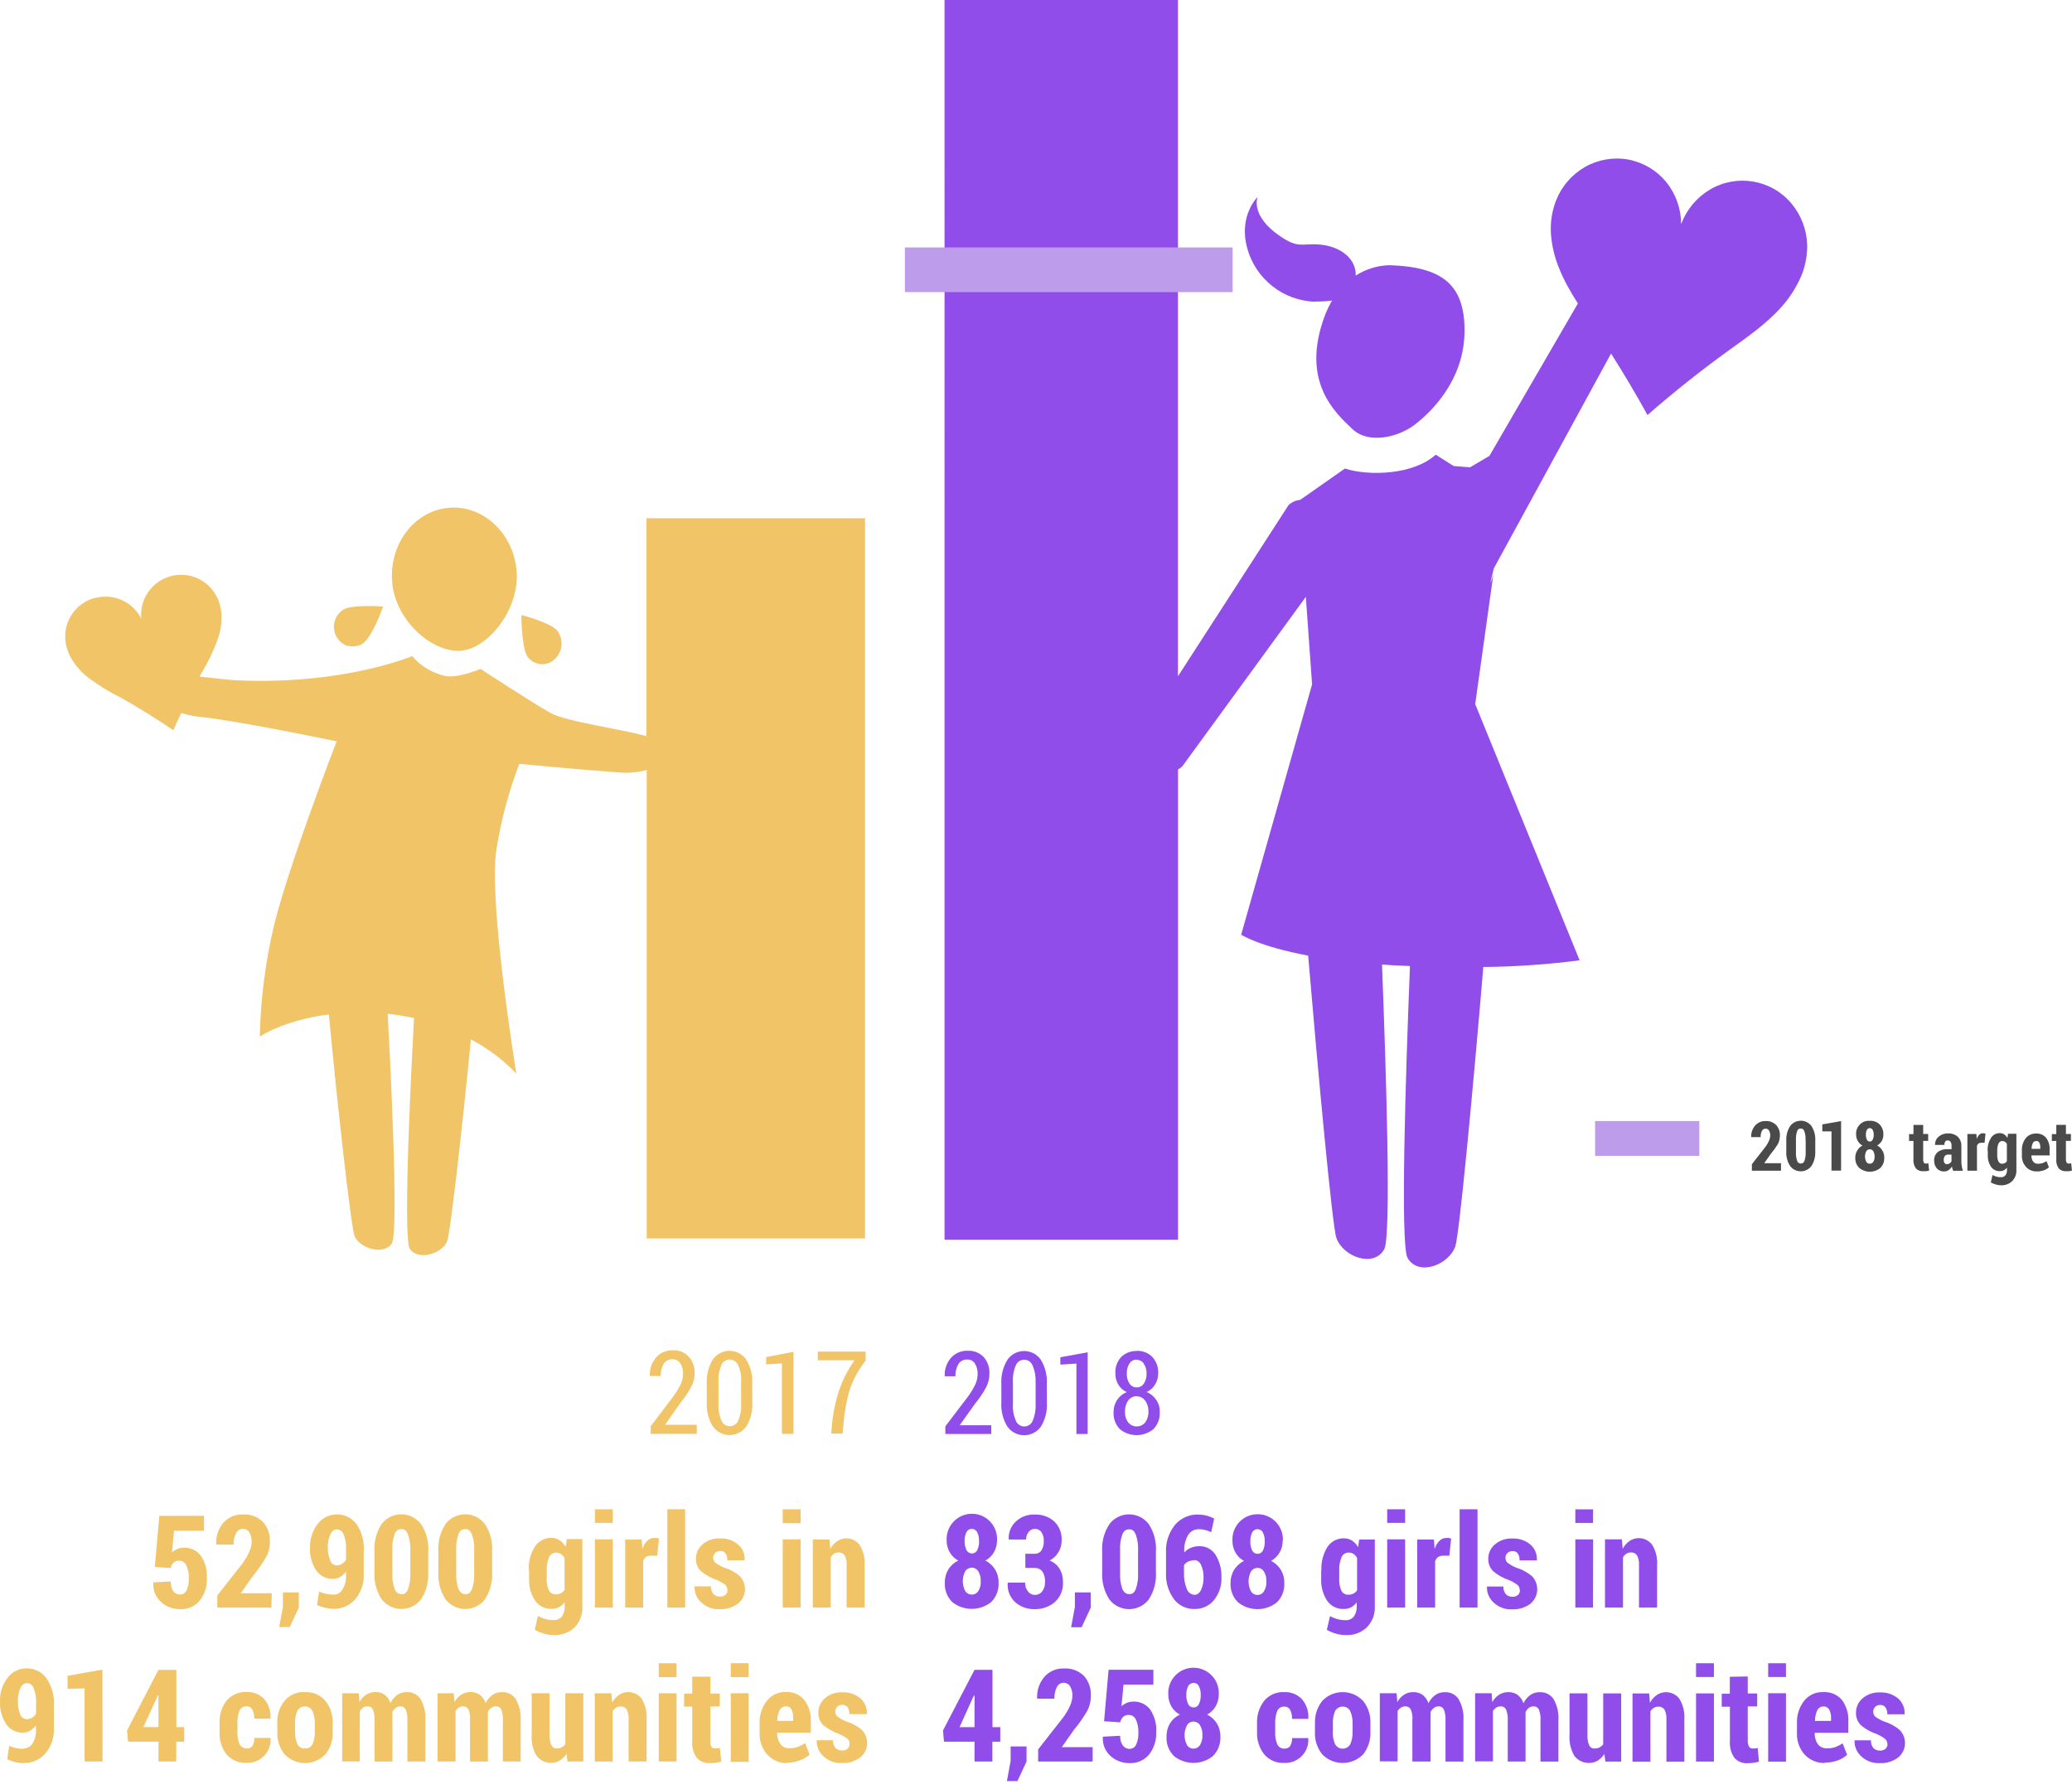
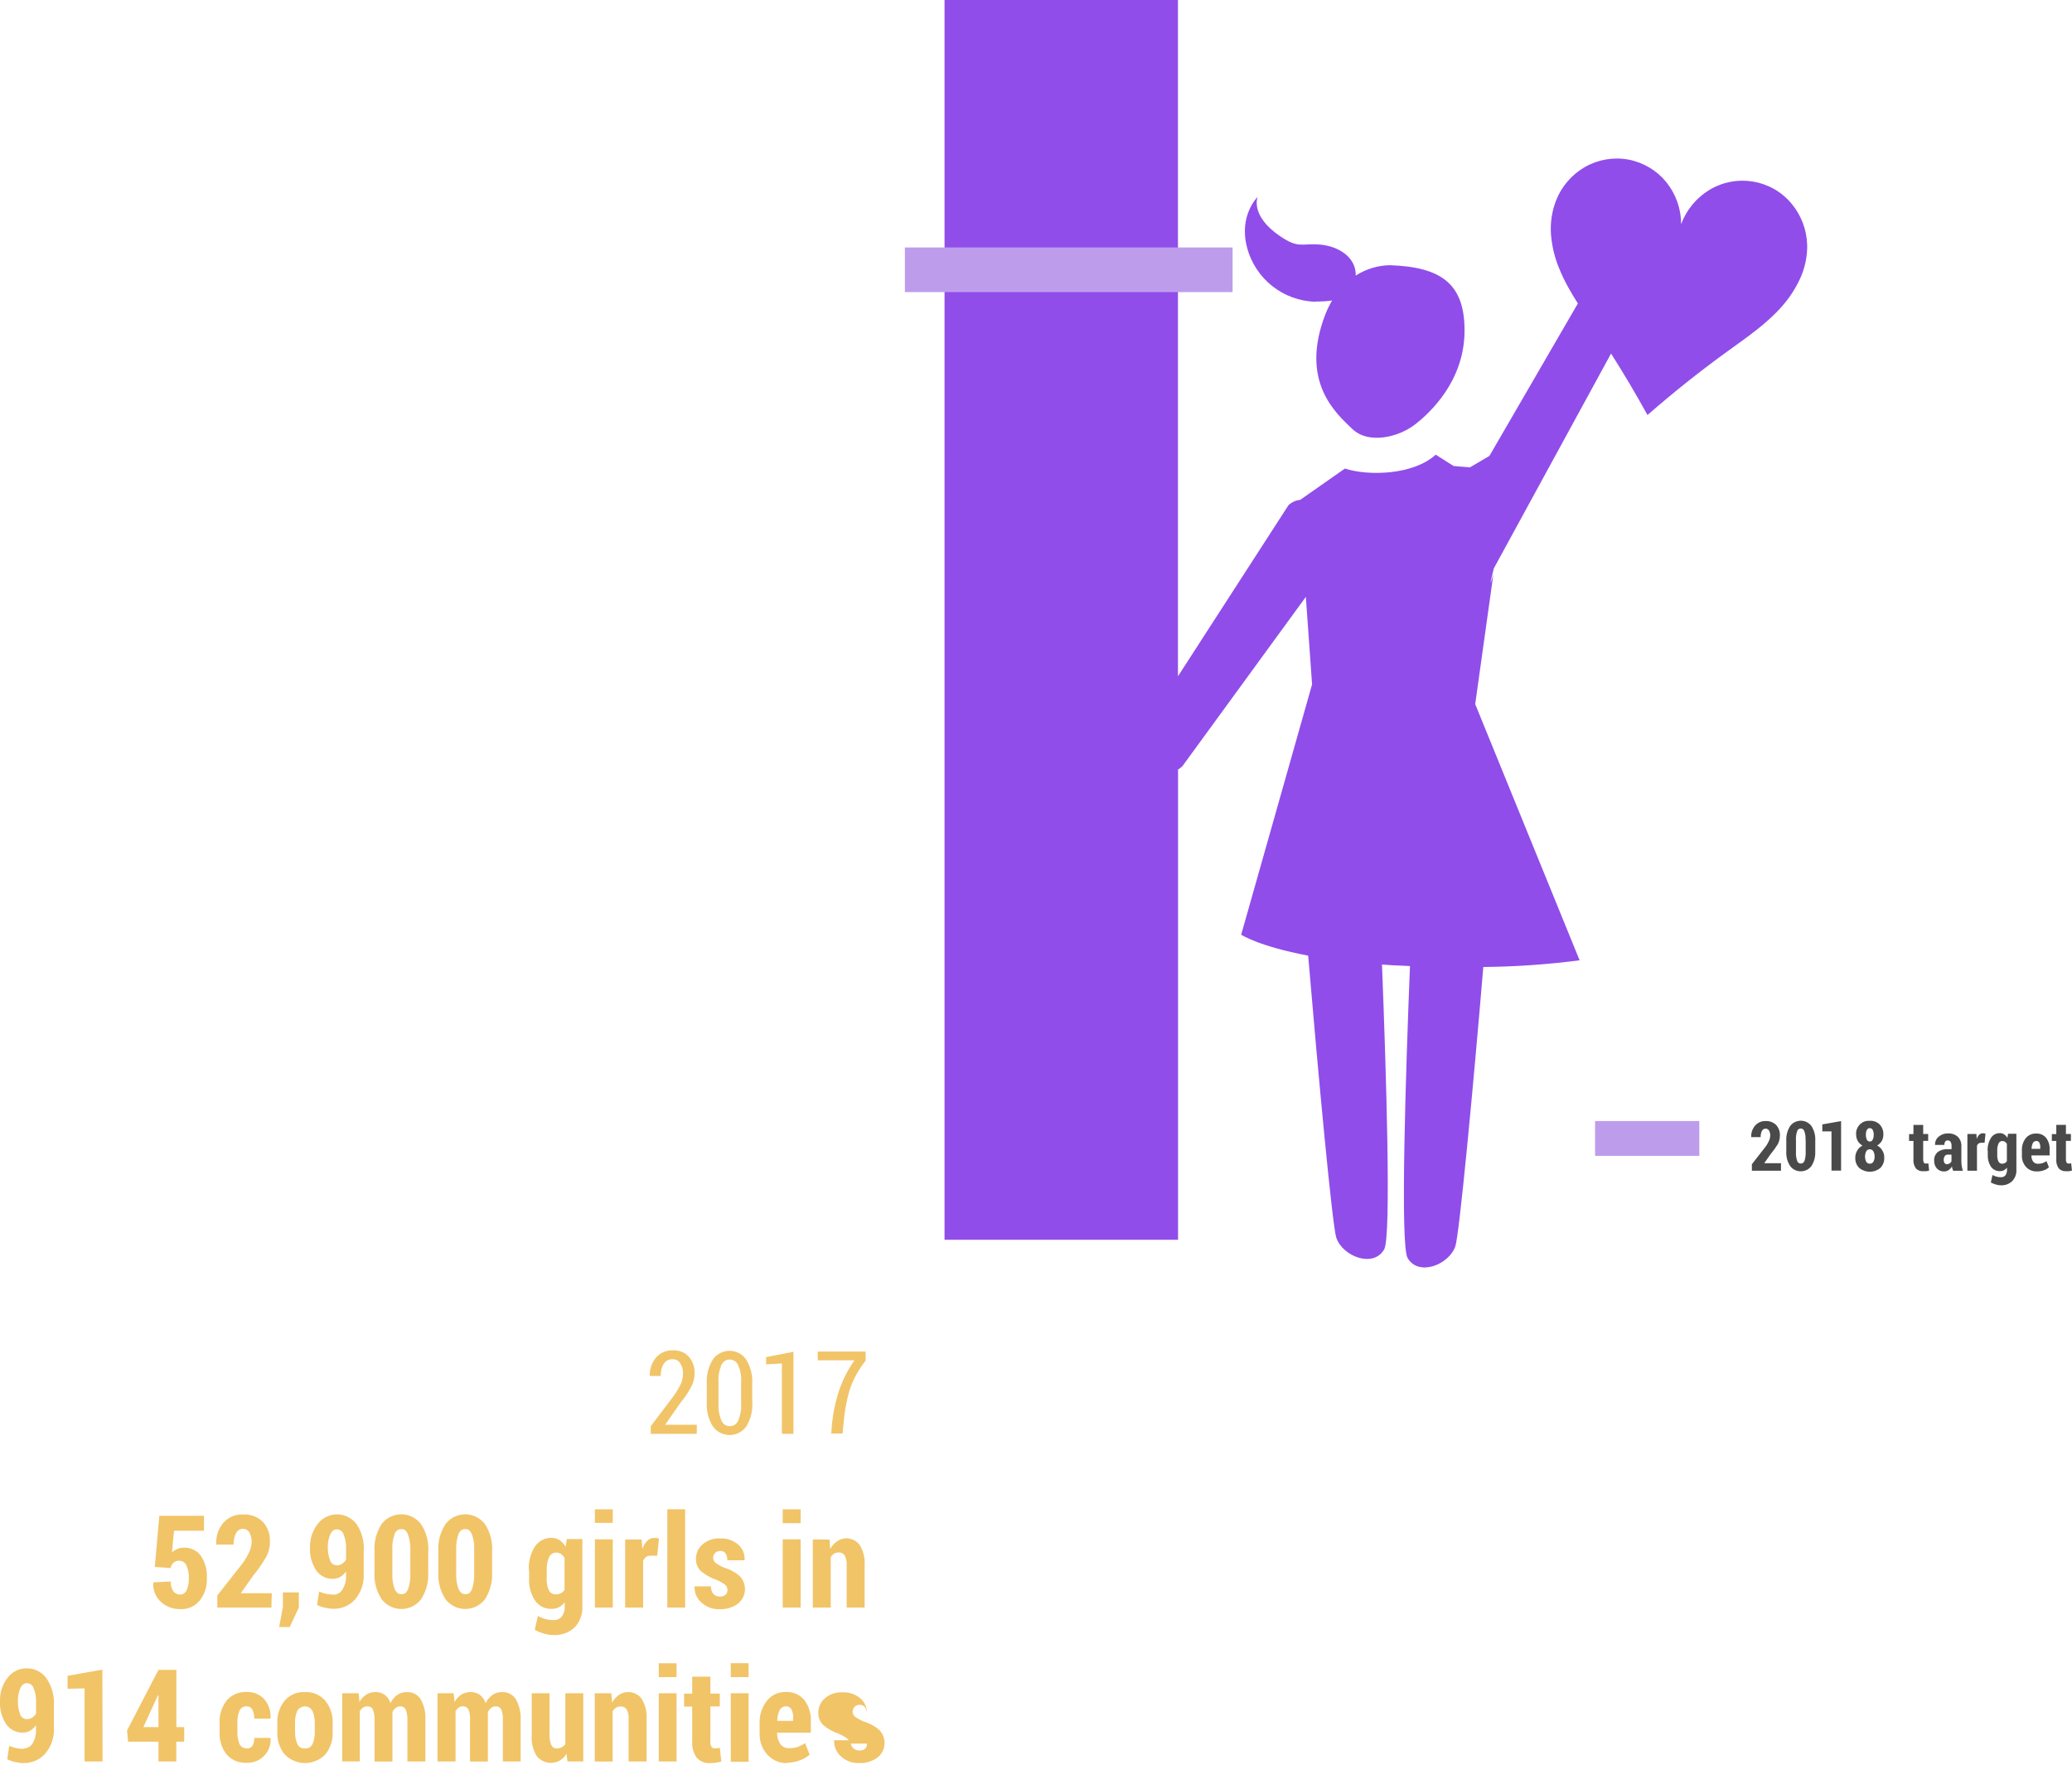
<svg xmlns="http://www.w3.org/2000/svg" width="512" height="441" viewBox="0 0 512 441">
-   <path fill="#904DEA" d="M246.37 380.66c.02 1.06-.25 2.1-.78 3.02-.5.86-1.24 1.57-2.1 2.04 2.04 1 3.32 3.12 3.26 5.4.12 1.8-.55 3.58-1.83 4.85-2.8 2.24-6.8 2.24-9.6 0-1.3-1.27-1.96-3.04-1.84-4.84-.03-1.14.27-2.26.86-3.24.6-.94 1.45-1.7 2.45-2.18-.87-.47-1.6-1.17-2.1-2.04-.52-.9-.8-1.94-.77-3-.15-3.44 2.52-6.36 5.96-6.52 3.44-.16 6.35 2.5 6.5 5.96 0 .18 0 .37 0 .55l-.03-.02zm-4.04 10.13c.06-.86-.15-1.7-.6-2.44-.55-.9-1.7-1.16-2.6-.6-.25.13-.46.35-.62.6-.8 1.53-.8 3.36 0 4.9.6.9 1.8 1.14 2.68.56.23-.15.42-.34.56-.56.44-.74.65-1.6.6-2.46zm-.42-9.9c.05-.78-.1-1.53-.44-2.2-.4-.74-1.3-1.03-2.04-.64-.26.15-.47.36-.6.62-.35.7-.5 1.44-.47 2.2-.03.78.13 1.57.47 2.26.25.5.76.82 1.32.82.57.02 1.1-.3 1.33-.82.34-.7.5-1.47.45-2.26zm11.46 3.14h2.22c.7.05 1.36-.27 1.76-.84.42-.7.62-1.52.57-2.34.05-.76-.15-1.5-.56-2.14-.37-.55-1-.86-1.65-.84-.6 0-1.15.27-1.5.74-.45.54-.68 1.22-.65 1.9h-4.3v-.07c-.1-1.66.56-3.28 1.78-4.4 1.24-1.15 2.87-1.76 4.55-1.7 1.8-.1 3.55.5 4.9 1.68 1.3 1.25 1.96 3 1.85 4.77 0 1-.27 2-.8 2.86-.52.87-1.27 1.58-2.17 2.05 1.02.4 1.88 1.1 2.45 2.04.6 1 .88 2.14.85 3.3.1 1.84-.62 3.64-1.98 4.9-1.4 1.2-3.23 1.85-5.1 1.78-1.7.04-3.37-.56-4.68-1.68-1.35-1.2-2.05-2.98-1.9-4.78v-.1h4.3c-.03.78.2 1.55.7 2.17.4.56 1.02.87 1.7.87.7.02 1.4-.3 1.82-.87.5-.67.72-1.48.7-2.3.06-.94-.17-1.87-.68-2.66-.48-.57-1.2-.88-1.95-.83h-2.23v-3.5zm16.16 13.3l-2.25 4.85h-2.6l.93-5v-3.6h3.93v3.73zm16.1-8.87c.17 2.44-.46 4.86-1.8 6.9-2.07 2.66-5.92 3.14-8.6 1.06-.4-.3-.75-.67-1.07-1.06-1.33-2.04-1.96-4.46-1.8-6.9v-4.9c-.17-2.42.46-4.84 1.8-6.88 2.07-2.7 5.93-3.17 8.6-1.1.4.3.76.68 1.07 1.08 1.34 2.03 1.97 4.45 1.8 6.88v4.9zm-4.4-5.26c.06-1.34-.13-2.7-.6-4-.34-.78-.82-1.2-1.44-1.2h-.24c-.7 0-1.23.33-1.6 1.2-.46 1.3-.65 2.65-.57 4v5.54c-.08 1.38.12 2.75.57 4.05.4.8.93 1.2 1.62 1.2h.1c.7.08 1.22-.34 1.58-1.2.46-1.3.65-2.68.57-4.06v-5.62.1h.02zm14.92-8.84c.68 0 1.36.08 2.02.25.65.18 1.27.4 1.86.73l-.74 3.35c-.5-.22-1-.4-1.52-.55-.52-.13-1.07-.2-1.6-.18-1.07 0-2.06.55-2.6 1.47-.73 1.28-1.05 2.72-.93 4.17l.06.06c.43-.48.97-.86 1.56-1.1.68-.28 1.4-.42 2.13-.4 1.6-.05 3.13.78 4 2.16 1 1.66 1.5 3.6 1.43 5.54.1 2.04-.57 4.03-1.84 5.62-1.17 1.43-2.95 2.25-4.8 2.2-2 .06-3.9-.85-5.1-2.44-1.4-1.94-2.1-4.3-1.95-6.68v-4.73c-.15-2.53.65-5 2.25-6.98 1.43-1.65 3.54-2.6 5.75-2.52v.02zm-.96 11.28c-.54 0-1.08.1-1.58.32-.42.2-.78.5-1.04.9v1.78c-.07 1.4.17 2.8.7 4.1.3.83 1.06 1.4 1.93 1.44.66 0 1.22-.44 1.6-1.24.43-.96.63-2 .6-3.04.05-1.06-.17-2.1-.6-3.06-.25-.7-.88-1.2-1.6-1.25v.04h-.02zm21.75-4.9c.04 1.05-.23 2.1-.76 3-.5.87-1.23 1.58-2.1 2.05 2.05 1 3.33 3.1 3.27 5.4.12 1.8-.54 3.56-1.82 4.84-2.8 2.25-6.8 2.25-9.6 0-1.3-1.27-1.96-3.03-1.86-4.83 0-1.13.3-2.25.9-3.23.6-.93 1.43-1.7 2.45-2.17-.88-.46-1.6-1.15-2.1-2.02-.54-.9-.8-1.96-.78-3.02-.15-3.44 2.5-6.36 5.97-6.5 3.42-.16 6.34 2.5 6.5 5.95 0 .18 0 .37 0 .55h-.07zm-4.02 10.13c.06-.86-.15-1.72-.6-2.46-.54-.9-1.7-1.15-2.6-.6-.24.15-.45.36-.6.6-.8 1.55-.8 3.38 0 4.9.34.58.96.9 1.6.9.67 0 1.28-.32 1.6-.9.47-.74.67-1.62.6-2.5v.06zm-.4-9.93c.03-.76-.13-1.5-.46-2.2-.4-.73-1.3-1-2.03-.62-.26.15-.47.36-.6.62-.35.7-.5 1.45-.47 2.2-.04.8.12 1.57.46 2.27.23.5.75.84 1.3.83.58.02 1.1-.3 1.34-.8.36-.74.52-1.54.46-2.35v.05zm14 7.25c-.1-2.04.4-4.04 1.45-5.78.9-1.4 2.47-2.25 4.15-2.2.7 0 1.4.2 1.98.57.62.42 1.13 1 1.5 1.62l.27-1.9h3.85v16.54c.1 1.92-.63 3.8-1.97 5.18-1.42 1.33-3.33 2.03-5.28 1.9-.78 0-1.56-.12-2.3-.34-.8-.22-1.58-.53-2.3-.94l.78-3.4c.57.32 1.18.57 1.8.74.66.18 1.33.26 2 .26.8.07 1.58-.27 2.1-.9.5-.73.76-1.64.7-2.55v-.95c-.37.5-.86.94-1.4 1.23-.57.28-1.18.43-1.8.4-1.64.08-3.2-.7-4.12-2.05-1.03-1.6-1.55-3.5-1.46-5.4v-2.07l.05.06v-.03zm4.4 2.06c-.04 1 .14 1.98.54 2.9.33.66 1.04 1.06 1.78 1 .43 0 .85-.1 1.23-.3.37-.17.66-.45.87-.8v-8c-.2-.4-.5-.72-.85-.97-.36-.24-.8-.36-1.22-.35-.8-.02-1.53.47-1.8 1.23-.4 1-.6 2.1-.54 3.2v2.06h.02v.02zm16.28 7.07h-4.42v-16.86h4.43v16.86h-.02zm0-20.92h-4.42v-3.36h4.43v3.43-.06h-.02zm11.04 8.1h-1.68c-.44 0-.87.12-1.23.36-.32.26-.56.6-.7.97v11.5h-4.43V380.5h4.13l.16 2.22h.08c.2-.72.6-1.36 1.13-1.9.45-.44 1.05-.7 1.68-.7.22 0 .43 0 .64 0 .2.04.37.1.56.15l-.44 4.16.06.08h.04zm6.86 12.83h-4.42v-24.3h4.42v24.3zm10.43-4.4c0-.47-.2-.92-.57-1.22-.66-.5-1.38-.9-2.14-1.2-1.4-.47-2.7-1.2-3.83-2.16-.84-.8-1.28-1.94-1.23-3.12 0-1.35.6-2.64 1.63-3.5 1.2-1.02 2.74-1.55 4.3-1.47 1.64-.08 3.23.45 4.48 1.5 1.1.96 1.68 2.36 1.6 3.8v.1h-4.27c.03-.6-.12-1.18-.43-1.68-.3-.43-.82-.65-1.35-.6-.46 0-.9.14-1.23.46-.65.66-.65 1.72 0 2.38.67.5 1.4.93 2.17 1.25 1.45.42 2.78 1.15 3.93 2.13 1.75 1.86 1.68 4.78-.16 6.53-.07.1-.17.18-.27.26-1.3.96-2.88 1.44-4.5 1.37-1.7.1-3.36-.53-4.6-1.7-1.08-.98-1.67-2.38-1.62-3.83v-.1h4.06c-.04.7.18 1.38.63 1.93.42.4 1 .62 1.62.6.5.03 1-.14 1.37-.46.32-.3.5-.76.45-1.22h-.04zm18.1 4.4h-4.36v-16.86h4.4l-.03 16.86zm0-20.92h-4.36v-3.36h4.4l-.03 3.37zm7.14 4.07l.2 2.32c.4-.78 1-1.44 1.7-1.93 1.8-1.22 4.25-.82 5.57.92.94 1.5 1.36 3.3 1.23 5.1v10.43H405v-10.45c.07-.85-.1-1.7-.5-2.47-.35-.46-.9-.74-1.5-.7-.4 0-.8.12-1.1.3-.35.24-.64.54-.85.88v12.44h-4.45v-16.86h4.13zm-155.55 46.4h1.95v3.6h-1.96v4.9h-4.4v-4.9h-7.55l-.23-2.8 7.78-14.97h4.43v14.17h-.02zm-8.16 0h3.75v-7.85h-.1l-.25.42-3.35 7.43h-.07zm16.6 8.5l-2.25 4.83h-2.6l.92-4.96v-3.6h3.93v3.73zm16.27 0h-13.4v-3l6.15-7.85c.7-.94 1.3-1.96 1.77-3.03.34-.75.52-1.55.55-2.37.03-.8-.16-1.62-.57-2.33-.33-.56-.95-.9-1.62-.9-.72.03-1.38.44-1.68 1.1-.42.9-.62 1.85-.58 2.83h-4.27v-.1c-.1-1.9.52-3.74 1.72-5.2 1.22-1.44 3.03-2.23 4.9-2.15 1.83-.12 3.6.54 4.92 1.8 1.2 1.35 1.83 3.1 1.73 4.9.02 1.36-.3 2.7-.96 3.9-.96 1.6-2.04 3.17-3.25 4.6l-2.97 4.25H270v3.53h-.1zm2.9-10.04l1.1-12.64h11.07v3.67h-7.38l-.5 5.35c.36-.34.77-.6 1.23-.8.47-.22 1-.34 1.5-.35 1.7-.13 3.34.6 4.36 1.95 1.1 1.66 1.64 3.64 1.5 5.63.07 1.95-.53 3.86-1.7 5.42-1.2 1.47-3 2.28-4.9 2.2-1.73.02-3.4-.6-4.7-1.76-1.32-1.2-2.02-2.92-1.9-4.7v-.07l4.3-.23c-.06.84.16 1.67.62 2.38.38.54 1 .86 1.64.86.75.02 1.43-.42 1.7-1.1.4-.94.57-1.93.53-2.93.04-1.1-.16-2.18-.6-3.18-.3-.72-1-1.2-1.8-1.17-.53-.03-1.04.15-1.4.5-.37.36-.6.82-.7 1.32l-3.95-.27-.03-.06zm28.33-6.63c.03 1.07-.24 2.1-.77 3.03-.5.86-1.23 1.57-2.1 2.04 2.05 1 3.33 3.12 3.27 5.4.1 1.82-.57 3.58-1.85 4.85-2.8 2.25-6.8 2.25-9.6 0-1.3-1.26-1.98-3.03-1.85-4.83-.03-1.15.27-2.28.86-3.25.57-.95 1.42-1.7 2.43-2.17-.88-.48-1.62-1.17-2.12-2.05-.5-.92-.77-1.96-.75-3-.15-3.46 2.52-6.38 5.96-6.53 3.46-.14 6.38 2.53 6.53 5.97 0 .2 0 .37 0 .57v-.04zm-4.03 10.16c.04-.86-.17-1.73-.6-2.46-.35-.57-.96-.9-1.62-.9-.66-.03-1.27.33-1.6.9-.8 1.52-.8 3.35 0 4.9.56.9 1.73 1.14 2.62.6.23-.16.43-.36.6-.6.43-.75.64-1.6.6-2.46v.02zm-.43-9.94c.04-.76-.12-1.52-.46-2.2-.37-.73-1.27-1-2-.6-.27.13-.5.34-.63.6-.34.7-.5 1.45-.47 2.2-.02.8.14 1.57.48 2.27.24.5.76.8 1.32.8.56.03 1.08-.3 1.3-.8.36-.7.5-1.5.46-2.28zm20.74 13.25c.55.03 1.07-.22 1.38-.66.34-.6.5-1.26.45-1.93h4.02v.1c.2 3.15-2.22 5.85-5.37 6.03-.17 0-.34 0-.5 0-1.93.12-3.8-.67-5.04-2.13-1.22-1.57-1.84-3.53-1.76-5.52v-2.15c-.08-2 .54-3.96 1.76-5.54 1.22-1.47 3.08-2.27 5-2.16 1.63-.07 3.22.57 4.34 1.76 1.13 1.32 1.7 3.03 1.57 4.78v.07h-4.03c.04-.76-.1-1.52-.45-2.2-.26-.53-.8-.85-1.4-.83-.78-.07-1.52.4-1.8 1.1-.38.97-.55 2-.5 3v2.15c-.06 1.05.1 2.07.5 3.04.3.72 1.06 1.15 1.84 1.1v.02zm7.5-6.25c-.1-2 .56-3.97 1.8-5.54 2.66-2.8 7.07-2.9 9.86-.22.08.06.15.14.23.22 1.24 1.57 1.9 3.54 1.8 5.55v2.1c.1 2.02-.56 4-1.8 5.57-2.7 2.77-7.15 2.85-9.93.15-.06-.05-.1-.1-.17-.16-1.26-1.57-1.9-3.56-1.8-5.57v-2.1zm4.4 2.1c-.04 1.06.15 2.1.56 3.06.57 1.04 1.87 1.42 2.9.85.37-.2.67-.48.86-.84.42-.97.6-2 .57-3.06v-2.1c.03-1.02-.16-2.06-.57-3.02-.53-1.03-1.82-1.43-2.86-.88-.38.2-.7.5-.9.88-.4.96-.6 2-.53 3.02v2.1l-.03-.03zm15.77-9.5l.17 2.17c.4-.75.98-1.38 1.68-1.84.7-.44 1.5-.66 2.33-.64.8 0 1.58.22 2.23.68.7.53 1.2 1.25 1.45 2.07.4-.8.97-1.5 1.7-2.03.7-.5 1.57-.74 2.45-.7 1.32-.04 2.56.6 3.3 1.7.9 1.6 1.34 3.44 1.2 5.28v10.17h-4.43v-10.22c.06-.92-.08-1.84-.42-2.7-.25-.47-.76-.76-1.3-.73-.42 0-.82.13-1.15.38-.35.27-.63.63-.82 1.03v.57c0 .2 0 .4 0 .6v11.05H349v-10.2c.1-.9-.05-1.84-.4-2.68-.27-.5-.78-.78-1.33-.75-.4 0-.76.1-1.08.3-.34.23-.6.5-.83.85v12.45h-4.4V418.5h4.1v.03zm23.47 0l.17 2.17c.4-.75 1-1.38 1.7-1.84.7-.44 1.5-.66 2.32-.64.8 0 1.6.23 2.24.68.68.53 1.18 1.25 1.44 2.07.4-.8.97-1.5 1.68-2.03.72-.5 1.58-.74 2.46-.7 1.32-.04 2.56.6 3.3 1.7.9 1.6 1.34 3.44 1.2 5.28v10.17h-4.43v-10.22c.07-.92-.07-1.84-.42-2.7-.25-.47-.76-.76-1.3-.73-.42 0-.82.13-1.15.38-.35.27-.63.62-.82 1.03v.57c0 .2 0 .4 0 .6v11.05h-4.4v-10.2c.07-.9-.1-1.83-.43-2.68-.26-.5-.78-.78-1.33-.75-.38 0-.76.1-1.08.3-.33.23-.6.5-.82.85v12.45h-4.4V418.5h4.1v.03zm27.9 14.92c-.42.7-1 1.27-1.67 1.7-1.93 1.1-4.37.6-5.74-1.12-.95-1.6-1.38-3.44-1.23-5.3v-10.2h4.42v10.23c-.06.9.1 1.78.43 2.6.23.5.75.82 1.3.8.43 0 .84-.07 1.23-.25.37-.2.7-.46.94-.8v-12.57h4.44v16.85h-3.9l-.26-1.94h.04zm11.03-14.9l.2 2.32c.4-.78 1-1.44 1.7-1.94 1.82-1.2 4.26-.8 5.57.94.93 1.52 1.36 3.3 1.23 5.1v10.44h-4.43v-10.45c.06-.86-.1-1.7-.5-2.45-.35-.48-.92-.75-1.5-.7-.4 0-.78.1-1.1.3-.36.22-.65.52-.86.86v12.44h-4.42v-16.86h4.1zm16.02 16.84h-4.43v-16.85h4.42v16.86zm0-20.9h-4.43v-3.4h4.42v3.4zm8.35-.14v4.2h2.33v3.2h-2.33v8.45c-.04.52.08 1.05.33 1.5.17.3.48.46.8.45.24.02.47.02.7 0 .2-.03.42-.07.62-.14l.33 3.38c-.44.14-.9.24-1.35.3-.47.08-.96.1-1.44.1-1.23.1-2.44-.4-3.27-1.3-.85-1.2-1.25-2.7-1.13-4.18v-8.48h-2.02v-3.2h2v-4.2l4.42-.07zm9.44 21.05h-4.4V418.5h4.4v16.86zm0-20.92h-4.4v-3.4h4.4v3.4zm9.64 21.25c-1.9.1-3.75-.7-5.04-2.08-1.28-1.46-1.95-3.34-1.88-5.28v-2.35c-.1-2.03.52-4 1.73-5.6 1.16-1.48 2.95-2.3 4.82-2.2 1.75-.1 3.45.62 4.58 1.96 1.13 1.57 1.68 3.48 1.56 5.4v2.7h-8.3c-.06.98.2 1.94.73 2.76.53.72 1.4 1.13 2.3 1.07.67 0 1.35-.07 2-.27.66-.27 1.28-.57 1.86-.95l1.12 2.82c-.66.6-1.45 1.1-2.32 1.38-1.02.38-2.1.56-3.2.55l.05.08v.03zm-.36-13.96c-.67-.02-1.28.37-1.56.97-.36.82-.55 1.7-.55 2.6h3.97v-.6c.04-.76-.1-1.5-.44-2.18-.28-.5-.83-.82-1.4-.78h-.02zm15.77 9.23c0-.47-.2-.92-.57-1.23-.65-.5-1.38-.9-2.14-1.22-1.4-.48-2.7-1.2-3.82-2.15-.82-.82-1.27-1.95-1.22-3.12 0-1.36.6-2.65 1.62-3.5 1.2-1.03 2.74-1.56 4.3-1.48 1.64-.08 3.24.46 4.5 1.5 1.08.96 1.67 2.36 1.6 3.82v.08h-4.27c.03-.6-.13-1.2-.45-1.7-.3-.4-.8-.64-1.33-.6-.46-.02-.9.15-1.23.47-.65.66-.65 1.73 0 2.4.67.48 1.4.9 2.17 1.2 1.45.44 2.8 1.16 3.93 2.15 1.76 1.85 1.7 4.77-.16 6.53-.1.1-.2.17-.28.25-1.3.96-2.9 1.45-4.5 1.37-1.7.1-3.4-.53-4.63-1.7-1.07-.98-1.66-2.38-1.62-3.83v-.1h4.05c-.05.7.17 1.4.62 1.94.44.4 1.03.62 1.63.6.5.02.98-.14 1.36-.45.35-.3.5-.76.5-1.22h-.05zm-221.4-76.58H233.6v-1.88l5.55-7.3c.74-.98 1.37-2.04 1.9-3.15.34-.78.52-1.6.53-2.46.05-.92-.2-1.83-.67-2.6-.4-.66-1.1-1.04-1.84-1-.9-.08-1.75.34-2.24 1.1-.53.92-.8 1.96-.74 3.03h-2.65v-.07c-.07-1.6.47-3.2 1.5-4.43 1.07-1.22 2.62-1.88 4.23-1.8 1.47-.08 2.9.5 3.92 1.56.98 1.16 1.5 2.65 1.4 4.15 0 1.2-.3 2.38-.88 3.43-.73 1.36-1.6 2.62-2.57 3.8l-3.9 5.47h7.8v2.16h.03zm13.72-7.82c.14 2.12-.4 4.23-1.5 6.03-1.65 2.28-4.83 2.78-7.1 1.13-.43-.3-.8-.7-1.13-1.12-1.12-1.8-1.65-3.9-1.52-6.02v-4.56c-.12-2.12.4-4.22 1.53-6.02 1.62-2.27 4.77-2.8 7.04-1.18.44.33.84.72 1.16 1.18 1.1 1.8 1.64 3.9 1.5 6l.02 4.58v-.02zm-2.8-4.98c.08-1.42-.17-2.84-.73-4.14-.46-1.15-1.76-1.72-2.92-1.26-.56.23-1 .68-1.24 1.26-.55 1.3-.8 2.73-.7 4.14V347c-.1 1.4.16 2.84.72 4.16.45 1.14 1.75 1.7 2.9 1.26.58-.22 1.04-.68 1.26-1.26.56-1.32.8-2.75.73-4.18v-5.37h-.03v.02zm12.9 12.8h-2.8v-17.4l-3.97.26v-1.82l6.75-1.22v20.2l.02-.02zm12.1-20.55c1.4-.05 2.8.47 3.8 1.46 1.05 1.12 1.58 2.6 1.5 4.13 0 1-.26 1.96-.8 2.8-.48.8-1.2 1.4-2.05 1.78.97.4 1.8 1.08 2.37 1.95.6.87.9 1.9.87 3 .1 1.56-.47 3.1-1.58 4.24-2.4 1.97-5.87 1.97-8.27 0-1.1-1.13-1.66-2.68-1.56-4.26-.03-2.15 1.27-4.1 3.26-4.9-.85-.38-1.57-1-2.06-1.8-.5-.84-.78-1.8-.75-2.78-.1-1.5.42-3 1.44-4.1 1.02-1 2.4-1.53 3.8-1.47v-.05zm0 11.2c-.83 0-1.6.4-2.1 1.06-.55.8-.83 1.77-.8 2.73-.05.97.22 1.93.8 2.72.96 1.16 2.68 1.32 3.83.36.13-.1.25-.2.36-.35.56-.8.85-1.74.8-2.7.04-.98-.25-1.94-.82-2.73-.48-.67-1.26-1.06-2.08-1.05v-.05zm0-9.03c-.72-.02-1.4.34-1.78.93-.5.77-.7 1.65-.67 2.54-.04.87.2 1.74.66 2.46.4.6 1.06.95 1.8.94.7.02 1.36-.35 1.75-.94.48-.72.7-1.6.67-2.46.04-.87-.2-1.72-.68-2.46-.38-.6-1.05-.97-1.76-.97v-.05.02z" />
-   <path fill="#F1C468" d="M38.25 387.28l1.12-12.63H50.4v3.68H43l-.5 5.35c.37-.34.78-.6 1.24-.8.47-.22 1-.34 1.5-.35 1.72-.12 3.35.6 4.37 1.96 1.1 1.64 1.64 3.63 1.5 5.62.1 1.95-.5 3.85-1.7 5.42-1.2 1.47-3 2.3-4.9 2.18-1.73.04-3.4-.58-4.7-1.74-1.35-1.2-2.07-2.98-1.92-4.8v-.07l4.3-.22c-.05.84.16 1.67.6 2.37.37.54 1 .86 1.65.86.74.03 1.4-.42 1.7-1.1.38-.9.56-1.9.52-2.9.06-1.1-.14-2.2-.6-3.2-.3-.7-1-1.18-1.8-1.16-.5-.04-1.02.14-1.4.5-.37.35-.62.8-.7 1.3l-3.93-.26h.02zm28.84 10.04H53.7v-3l6.18-7.84c.7-.95 1.3-1.97 1.77-3.04.34-.74.52-1.54.54-2.35.02-.8-.17-1.6-.57-2.33-.54-.9-1.7-1.16-2.58-.62-.3.2-.56.47-.72.8-.43.88-.63 1.85-.6 2.82h-4.3v-.08c-.1-1.9.5-3.76 1.7-5.23 1.22-1.43 3.04-2.22 4.92-2.13 1.8-.12 3.6.54 4.9 1.8 1.22 1.34 1.84 3.1 1.75 4.9.02 1.36-.3 2.7-.96 3.87-.96 1.64-2.05 3.2-3.25 4.65l-2.98 4.25h7.66l-.1 3.54v-.02zm6.75 0l-2.26 4.83h-2.6l.93-4.97v-3.6h3.93v3.74h-.02zm8.6-3.18c.9 0 1.73-.5 2.2-1.3.64-1.06.94-2.3.87-3.56v-.9c-.37.58-.87 1.04-1.45 1.38-.54.3-1.15.46-1.77.46-1.65.07-3.22-.72-4.17-2.1-1.1-1.7-1.64-3.7-1.52-5.7-.04-2.08.62-4.1 1.9-5.76 2-2.64 5.8-3.15 8.44-1.13.43.32.8.7 1.14 1.13 1.34 2 1.97 4.36 1.8 6.75v5.56c.12 2.3-.64 4.57-2.12 6.33-1.36 1.52-3.33 2.4-5.38 2.33-.7 0-1.37-.1-2.05-.26-.7-.14-1.35-.38-1.98-.7l.5-3.3c.53.24 1.1.42 1.68.55.6.13 1.23.2 1.85.2h.06v.02zm.7-7.24c.48.02.96-.12 1.37-.38.4-.26.76-.6 1-1.03v-2.58c.07-1.26-.14-2.52-.62-3.7-.2-.64-.78-1.13-1.47-1.2h-.25c-.63 0-1.15.4-1.55 1.2-.43 1-.64 2.1-.62 3.2-.02 1.1.17 2.22.57 3.25.2.7.85 1.2 1.6 1.23v.02l-.02-.02zm22.66 1.54c.18 2.43-.45 4.84-1.78 6.88-2.1 2.67-5.94 3.14-8.6 1.06-.4-.3-.77-.67-1.08-1.06-1.34-2.04-1.97-4.45-1.8-6.88v-4.9c-.17-2.44.46-4.85 1.78-6.9 2.1-2.67 5.94-3.15 8.6-1.07.4.32.77.68 1.08 1.08 1.36 2.04 2 4.47 1.82 6.92v4.87zm-4.4-5.28c.04-1.36-.15-2.72-.62-4-.33-.78-.8-1.22-1.42-1.22h-.25c-.7 0-1.22.34-1.6 1.22-.45 1.3-.64 2.65-.56 4v5.57c-.07 1.38.12 2.75.58 4.05.4.85.92 1.23 1.62 1.23h.1c.68.07 1.2-.34 1.58-1.22.45-1.3.64-2.67.56-4.05v-5.62.06zm20.2 5.27c.16 2.44-.47 4.85-1.8 6.9-2.1 2.66-5.94 3.13-8.6 1.05-.4-.3-.77-.67-1.08-1.06-1.34-2.04-1.97-4.45-1.8-6.88v-4.9c-.17-2.44.46-4.86 1.8-6.9 2.08-2.67 5.93-3.15 8.6-1.07.4.32.76.68 1.08 1.08 1.34 2.03 1.97 4.45 1.8 6.88v4.9zm-4.43-5.27c.08-1.36-.12-2.72-.58-4-.36-.78-.84-1.22-1.45-1.22h-.25c-.7 0-1.22.34-1.6 1.22-.44 1.3-.63 2.65-.56 4v5.57c-.07 1.38.12 2.75.58 4.05.4.82.93 1.23 1.62 1.23h.1c.68.07 1.22-.32 1.6-1.22.43-1.3.62-2.68.54-4.05v-5.62.06zm13.5 4.9c-.1-2.02.4-4.02 1.47-5.76.9-1.4 2.48-2.25 4.16-2.2.7 0 1.4.2 1.98.57.6.42 1.12.98 1.5 1.62l.28-1.9h3.84v16.53c.14 1.95-.55 3.87-1.9 5.3-1.4 1.32-3.3 2-5.25 1.9-.8 0-1.57-.13-2.33-.36-.8-.22-1.56-.53-2.28-.94l.77-3.4c.6.3 1.2.57 1.83.74.65.17 1.32.26 2 .26.8.06 1.58-.27 2.1-.9.52-.73.76-1.64.7-2.54v-.97c-.38.5-.86.93-1.42 1.23-.55.28-1.16.42-1.8.4-1.62.08-3.2-.7-4.1-2.04-1.05-1.6-1.57-3.5-1.48-5.4v-2.1l-.02-.04-.03-.02zm4.42 2.08c-.05 1 .13 1.98.52 2.87.33.7 1.03 1.12 1.78 1.04.44.02.86-.08 1.24-.28.36-.2.66-.48.87-.8v-7.9c-.2-.38-.5-.7-.84-.97-.36-.25-.8-.37-1.23-.35-.8-.03-1.5.47-1.8 1.22-.4 1.02-.57 2.1-.53 3.2v1.97zm16.3 7.18H147v-16.86h4.42v16.86zm0-20.92H147v-3.37h4.42v3.37zm11.04 8.1h-1.66c-.42 0-.83.1-1.17.34-.3.27-.55.6-.68.98v11.5h-4.43V380.5h4.06l.18 2.22h.08c.2-.72.6-1.36 1.13-1.9.44-.44 1.05-.7 1.68-.7.2 0 .43 0 .64 0 .2.04.4.1.58.15l-.44 4.16.04.07zm6.87 12.82h-4.4v-24.3h4.4v24.3zm10.44-4.4c0-.48-.2-.92-.56-1.23-.67-.5-1.4-.9-2.16-1.23-1.4-.46-2.7-1.2-3.82-2.14-.83-.82-1.28-1.95-1.22-3.12 0-1.34.6-2.63 1.63-3.5 1.2-1.02 2.75-1.54 4.3-1.46 1.64-.08 3.23.45 4.48 1.5 1.1.95 1.7 2.36 1.6 3.8v.1h-4.26c.03-.6-.12-1.18-.43-1.68-.3-.43-.8-.66-1.35-.62-.46 0-.9.16-1.23.48-.65.66-.65 1.72 0 2.38.67.5 1.4.92 2.17 1.24 1.44.42 2.8 1.15 3.92 2.13 1.76 1.85 1.7 4.77-.16 6.53-.1.08-.18.17-.28.25-1.3.96-2.9 1.44-4.5 1.37-1.72.1-3.38-.53-4.62-1.7-1.08-.98-1.67-2.38-1.62-3.83v-.1h4.05c-.04.7.2 1.37.63 1.92.44.4 1.03.62 1.63.6.5.02.98-.14 1.36-.46.33-.3.5-.76.47-1.22h-.06v-.02zm18.1 4.4h-4.43v-16.86h4.43v16.86zm0-20.86h-4.43v-3.43h4.43v3.43zm7.13 4.06l.18 2.32c.4-.76 1-1.42 1.72-1.92 1.8-1.22 4.24-.82 5.55.92.93 1.52 1.36 3.3 1.23 5.1v10.38h-4.44v-10.44c.08-.85-.1-1.7-.5-2.47-.33-.47-.9-.74-1.5-.7-.4 0-.77.1-1.1.3-.34.24-.62.53-.83.88v12.44h-4.43v-16.86l4.13.06zM5.82 432.15c.9 0 1.74-.46 2.22-1.23.65-1.1.94-2.36.85-3.63v-.88c-.4.56-.9 1.03-1.47 1.37-.54.3-1.15.46-1.77.46-1.64.04-3.2-.75-4.13-2.1-1.1-1.7-1.63-3.7-1.52-5.7-.06-2.08.6-4.12 1.88-5.76 1.1-1.48 2.87-2.36 4.74-2.33 1.92-.03 3.73.9 4.85 2.44 1.34 2 2 4.34 1.85 6.7v5.58c.12 2.3-.64 4.56-2.12 6.33-1.37 1.56-3.33 2.4-5.4 2.36-.67 0-1.36-.1-2.02-.25-.7-.14-1.36-.38-2-.7l.5-3.3c.55.23 1.12.42 1.7.55.6.12 1.22.2 1.84.17v-.09zm.72-7.24c.5 0 .97-.1 1.38-.36.4-.27.75-.6 1-1.04v-2.6c.07-1.24-.15-2.5-.62-3.67-.2-.66-.78-1.14-1.48-1.22h-.24c-.63 0-1.16.4-1.56 1.23-.42 1-.63 2.08-.6 3.17-.04 1.1.14 2.2.54 3.25.2.7.85 1.2 1.6 1.23v.03h-.02zm18.8 10.46H20.9V417.3l-4.2.1v-3.2l8.6-1.53.04 22.7zm18.22-8.5h1.96v3.6h-1.96v4.9h-4.4v-4.9h-7.52l-.24-2.78 7.75-14.96h4.43v14.13h-.02zm-8.14 0h3.74V419h-.1l-.23.43-3.4 7.44zm25.6 5.3c.54 0 1.06-.24 1.37-.68.33-.6.5-1.26.44-1.94h4.03v.1c.2 3.15-2.2 5.86-5.35 6.04-.18 0-.36 0-.54 0-1.93.12-3.78-.67-5.03-2.13-1.2-1.6-1.8-3.56-1.68-5.56v-2.16c-.1-1.97.53-3.93 1.73-5.52 1.24-1.44 3.07-2.23 4.97-2.13 1.63-.08 3.2.57 4.33 1.76 1.12 1.32 1.68 3.03 1.56 4.76v.07h-4.02c.03-.77-.13-1.53-.47-2.2-.25-.55-.8-.86-1.37-.85-.8-.06-1.53.4-1.83 1.13-.37.94-.54 1.97-.5 3v2.1c-.04 1.06.13 2.1.5 3.05.32.72 1.06 1.15 1.85 1.1l-.02.02zm7.5-6.27c-.1-2 .55-3.97 1.8-5.53 1.24-1.48 3.1-2.28 5.04-2.16 1.9-.1 3.8.7 5.04 2.17 1.26 1.57 1.9 3.54 1.8 5.55v2.1c.1 2.03-.53 4-1.8 5.58-2.7 2.8-7.13 2.86-9.9.16-.07-.05-.12-.1-.17-.16-1.26-1.58-1.9-3.55-1.8-5.57v-2.1l-.02-.04zm4.4 2.1c-.04 1.05.15 2.1.56 3.06.34.72 1.1 1.16 1.9 1.1.8.05 1.52-.4 1.85-1.1.4-.97.6-2 .56-3.06v-2.1c.02-1.03-.17-2.07-.58-3.03-.54-1.03-1.83-1.43-2.86-.88-.38.2-.7.5-.9.87-.4.96-.6 2-.54 3.02v2.1zm15.72-9.5l.18 2.17c.4-.75.97-1.38 1.68-1.83.7-.43 1.5-.65 2.3-.64.8 0 1.6.22 2.25.68.68.53 1.2 1.25 1.44 2.07.37-.8.94-1.5 1.67-2.03.72-.5 1.58-.74 2.45-.7 1.32-.04 2.56.6 3.3 1.7.9 1.6 1.34 3.44 1.2 5.28v10.17h-4.44v-10.2c.06-.92-.1-1.84-.44-2.7-.25-.47-.76-.76-1.3-.73-.4 0-.8.13-1.14.38-.35.28-.64.62-.82 1.03v.57c0 .2 0 .4 0 .6v11.06h-4.42v-10.2c.07-.9-.07-1.85-.43-2.7-.26-.5-.77-.77-1.32-.74-.37 0-.75.1-1.07.3-.33.24-.6.53-.82.86v12.45h-4.35V418.5h4.09zm23.47 0l.2 2.17c.4-.73.97-1.37 1.68-1.83.7-.43 1.5-.65 2.33-.64.8 0 1.58.23 2.23.68.68.53 1.2 1.25 1.45 2.07.38-.8.96-1.5 1.68-2.03.72-.5 1.58-.74 2.45-.7 1.33-.04 2.57.6 3.3 1.7.9 1.6 1.35 3.44 1.23 5.28v10.17h-4.4v-10.2c.07-.9-.08-1.83-.4-2.7-.27-.47-.78-.76-1.33-.73-.42 0-.82.13-1.15.38-.35.28-.63.62-.82 1.03v.57c0 .2 0 .4 0 .6v11.06h-4.42v-10.2c.1-.9-.06-1.84-.4-2.7-.26-.46-.75-.75-1.28-.76-.37 0-.75.1-1.07.3-.33.23-.6.53-.82.86v12.48h-4.46V418.5h4.07-.03zm27.9 14.92c-.4.7-.98 1.27-1.66 1.7-1.92 1.1-4.36.62-5.74-1.12-.95-1.6-1.38-3.44-1.22-5.3v-10.2h4.4v10.24c-.04.9.1 1.77.45 2.6.23.47.7.8 1.23.8.45.02.9-.07 1.3-.26.36-.2.7-.46.93-.8V418.5h4.43v16.87h-3.9l-.25-1.95h.02zm11.05-14.9l.2 2.3c.4-.77 1-1.42 1.72-1.92 1.8-1.2 4.24-.8 5.55.93.94 1.53 1.37 3.3 1.24 5.1v10.44h-4.44v-10.45c.07-.85-.1-1.7-.5-2.45-.34-.48-.9-.75-1.5-.7-.4 0-.77.1-1.1.3-.34.22-.62.52-.84.86v12.44h-4.42V418.5h4.1zm16.12 16.85h-4.4V418.5h4.4v16.87zm0-20.86h-4.4v-3.42h4.4v3.43zm8.36-.12v4.2h2.33v3.18h-2.33v8.48c-.06.5.02 1 .23 1.44.17.27.48.44.8.43.24.03.47.03.7 0 .2-.02.4-.06.6-.12l.36 3.36c-.43.15-.88.25-1.33.3-.5.1-.98.1-1.46.1-1.23.1-2.43-.4-3.26-1.3-.86-1.2-1.26-2.7-1.13-4.18v-8.48h-2v-3.2h2v-4.2h4.5-.02zm9.44 21.05h-4.4V418.5h4.4v16.93zm0-20.93h-4.4v-3.43h4.4v3.43zm9.65 21.25c-1.9.1-3.75-.68-5.03-2.1-1.3-1.45-1.96-3.33-1.9-5.26v-2.36c-.1-2 .53-4 1.74-5.6 1.13-1.46 2.88-2.3 4.72-2.25 1.75-.1 3.45.63 4.58 1.96 1.15 1.55 1.73 3.46 1.62 5.4v2.7h-8.33c-.04.97.22 1.93.75 2.75.53.73 1.4 1.14 2.28 1.08.68 0 1.37-.08 2.02-.28.65-.26 1.27-.57 1.86-.95l1.13 2.82c-.68.6-1.47 1.08-2.34 1.38-1 .4-2.08.6-3.16.63l.05.07zm-.45-14c-.66-.04-1.28.36-1.55.97-.38.8-.57 1.7-.57 2.6H196v-.63c.06-.76-.1-1.5-.42-2.2-.28-.5-.83-.8-1.42-.76zm15.76 9.2c0-.47-.2-.92-.54-1.22-.67-.5-1.4-.9-2.16-1.23-1.4-.47-2.68-1.2-3.8-2.14-.84-.82-1.3-1.95-1.23-3.12 0-1.36.6-2.65 1.63-3.5 1.18-1.03 2.72-1.56 4.3-1.48 1.62-.08 3.22.46 4.47 1.5 1.1.96 1.68 2.37 1.6 3.82v.08h-4.3c.02-.6-.14-1.18-.45-1.7-.3-.4-.82-.64-1.34-.6-.45-.02-.9.15-1.22.47-.65.65-.67 1.7-.03 2.36 0 0 .02 0 .03.04.67.5 1.4.9 2.17 1.22 1.45.43 2.8 1.16 3.93 2.14 1.76 1.85 1.7 4.77-.16 6.53-.1.1-.2.17-.3.25-1.3.96-2.88 1.45-4.5 1.37-1.7.1-3.37-.53-4.6-1.7-1.07-.98-1.66-2.38-1.63-3.83v-.1h4.04c-.05.7.18 1.4.63 1.94.44.4 1.03.6 1.63.6.5.02.97-.13 1.35-.45.33-.3.5-.75.47-1.2v-.05zm-37.76-76.57H160.8v-1.88l5.56-7.35c.73-.98 1.36-2.03 1.9-3.15.34-.77.5-1.6.52-2.45.04-.92-.2-1.83-.68-2.6-.4-.65-1.1-1.03-1.86-1-.9-.06-1.73.36-2.23 1.1-.52.9-.8 1.96-.73 3.03h-2.7V340c-.08-1.6.46-3.2 1.5-4.44 1.05-1.22 2.6-1.9 4.22-1.8 1.46-.1 2.9.48 3.9 1.55 1 1.16 1.5 2.63 1.44 4.15 0 1.2-.3 2.36-.9 3.42-.7 1.35-1.57 2.6-2.55 3.77l-3.83 5.5h7.82v2.23h-.05.02zm13.72-7.83c.13 2.12-.4 4.23-1.5 6.03-1.66 2.27-4.83 2.77-7.1 1.12-.43-.3-.8-.7-1.13-1.12-1.12-1.8-1.65-3.9-1.52-6.03V342c-.13-2.1.4-4.2 1.5-6 1.63-2.3 4.78-2.8 7.04-1.2.45.33.84.72 1.17 1.2 1.12 1.8 1.65 3.9 1.52 6v4.56zm-2.76-4.97c.1-1.42-.16-2.84-.72-4.14-.46-1.16-1.77-1.73-2.92-1.27-.57.22-1.03.67-1.26 1.25-.54 1.3-.8 2.72-.7 4.15v5.35c-.08 1.43.17 2.86.72 4.17.46 1.15 1.76 1.7 2.9 1.25.6-.23 1.04-.68 1.27-1.26.54-1.3.8-2.75.7-4.18v-5.36.02zm12.87 12.8h-2.8v-17.4l-3.9.23v-1.8l6.76-1.3v20.28H196zm17.9-18.1c-1.76 2.2-3.12 4.7-4 7.36-.75 2.63-1.23 5.33-1.46 8.05l-.25 2.62h-2.8l.16-1.94c.25-3 .87-5.97 1.82-8.82.9-2.6 2.18-5.1 3.77-7.35h-9.07v-2.15h11.82v2.24-.02z" />
+   <path fill="#F1C468" d="M38.25 387.28l1.12-12.63H50.4v3.68H43l-.5 5.35c.37-.34.78-.6 1.24-.8.47-.22 1-.34 1.5-.35 1.72-.12 3.35.6 4.37 1.96 1.1 1.64 1.64 3.63 1.5 5.62.1 1.95-.5 3.85-1.7 5.42-1.2 1.47-3 2.3-4.9 2.18-1.73.04-3.4-.58-4.7-1.74-1.35-1.2-2.07-2.98-1.92-4.8v-.07l4.3-.22c-.05.84.16 1.67.6 2.37.37.54 1 .86 1.65.86.74.03 1.4-.42 1.7-1.1.38-.9.56-1.9.52-2.9.06-1.1-.14-2.2-.6-3.2-.3-.7-1-1.18-1.8-1.16-.5-.04-1.02.14-1.4.5-.37.35-.62.8-.7 1.3l-3.93-.26h.02zm28.84 10.04H53.7v-3l6.18-7.84c.7-.95 1.3-1.97 1.77-3.04.34-.74.52-1.54.54-2.35.02-.8-.17-1.6-.57-2.33-.54-.9-1.7-1.16-2.58-.62-.3.2-.56.47-.72.8-.43.88-.63 1.85-.6 2.82h-4.3v-.08c-.1-1.9.5-3.76 1.7-5.23 1.22-1.43 3.04-2.22 4.92-2.13 1.8-.12 3.6.54 4.9 1.8 1.22 1.34 1.84 3.1 1.75 4.9.02 1.36-.3 2.7-.96 3.87-.96 1.64-2.05 3.2-3.25 4.65l-2.98 4.25h7.66l-.1 3.54v-.02zm6.75 0l-2.26 4.83h-2.6l.93-4.97v-3.6h3.93v3.74h-.02zm8.6-3.18c.9 0 1.73-.5 2.2-1.3.64-1.06.94-2.3.87-3.56v-.9c-.37.58-.87 1.04-1.45 1.38-.54.3-1.15.46-1.77.46-1.65.07-3.22-.72-4.17-2.1-1.1-1.7-1.64-3.7-1.52-5.7-.04-2.08.62-4.1 1.9-5.76 2-2.64 5.8-3.15 8.44-1.13.43.32.8.7 1.14 1.13 1.34 2 1.97 4.36 1.8 6.75v5.56c.12 2.3-.64 4.57-2.12 6.33-1.36 1.52-3.33 2.4-5.38 2.33-.7 0-1.37-.1-2.05-.26-.7-.14-1.35-.38-1.98-.7l.5-3.3c.53.24 1.1.42 1.68.55.6.13 1.23.2 1.85.2h.06v.02zm.7-7.24c.48.02.96-.12 1.37-.38.4-.26.76-.6 1-1.03v-2.58c.07-1.26-.14-2.52-.62-3.7-.2-.64-.78-1.13-1.47-1.2h-.25c-.63 0-1.15.4-1.55 1.2-.43 1-.64 2.1-.62 3.2-.02 1.1.17 2.22.57 3.25.2.7.85 1.2 1.6 1.23v.02l-.02-.02zm22.66 1.54c.18 2.43-.45 4.84-1.78 6.88-2.1 2.67-5.94 3.14-8.6 1.06-.4-.3-.77-.67-1.08-1.06-1.34-2.04-1.97-4.45-1.8-6.88v-4.9c-.17-2.44.46-4.85 1.78-6.9 2.1-2.67 5.94-3.15 8.6-1.07.4.32.77.68 1.08 1.08 1.36 2.04 2 4.47 1.82 6.92v4.87zm-4.4-5.28c.04-1.36-.15-2.72-.62-4-.33-.78-.8-1.22-1.42-1.22h-.25c-.7 0-1.22.34-1.6 1.22-.45 1.3-.64 2.65-.56 4v5.57c-.07 1.38.12 2.75.58 4.05.4.85.92 1.23 1.62 1.23h.1c.68.07 1.2-.34 1.58-1.22.45-1.3.64-2.67.56-4.05v-5.62.06zm20.2 5.27c.16 2.44-.47 4.85-1.8 6.9-2.1 2.66-5.94 3.13-8.6 1.05-.4-.3-.77-.67-1.08-1.06-1.34-2.04-1.97-4.45-1.8-6.88v-4.9c-.17-2.44.46-4.86 1.8-6.9 2.08-2.67 5.93-3.15 8.6-1.07.4.32.76.68 1.08 1.08 1.34 2.03 1.97 4.45 1.8 6.88v4.9zm-4.43-5.27c.08-1.36-.12-2.72-.58-4-.36-.78-.84-1.22-1.45-1.22h-.25c-.7 0-1.22.34-1.6 1.22-.44 1.3-.63 2.65-.56 4v5.57c-.07 1.38.12 2.75.58 4.05.4.82.93 1.23 1.62 1.23h.1c.68.07 1.22-.32 1.6-1.22.43-1.3.62-2.68.54-4.05v-5.62.06zm13.5 4.9c-.1-2.02.4-4.02 1.47-5.76.9-1.4 2.48-2.25 4.16-2.2.7 0 1.4.2 1.98.57.6.42 1.12.98 1.5 1.62l.28-1.9h3.84v16.53c.14 1.95-.55 3.87-1.9 5.3-1.4 1.32-3.3 2-5.25 1.9-.8 0-1.57-.13-2.33-.36-.8-.22-1.56-.53-2.28-.94l.77-3.4c.6.3 1.2.57 1.83.74.65.17 1.32.26 2 .26.8.06 1.58-.27 2.1-.9.52-.73.76-1.64.7-2.54v-.97c-.38.5-.86.93-1.42 1.23-.55.28-1.16.42-1.8.4-1.62.08-3.2-.7-4.1-2.04-1.05-1.6-1.57-3.5-1.48-5.4v-2.1l-.02-.04-.03-.02zm4.42 2.08c-.05 1 .13 1.98.52 2.87.33.7 1.03 1.12 1.78 1.04.44.02.86-.08 1.24-.28.36-.2.66-.48.87-.8v-7.9c-.2-.38-.5-.7-.84-.97-.36-.25-.8-.37-1.23-.35-.8-.03-1.5.47-1.8 1.22-.4 1.02-.57 2.1-.53 3.2v1.97zm16.3 7.18H147v-16.86h4.42v16.86zm0-20.92H147v-3.37h4.42v3.37zm11.04 8.1h-1.66c-.42 0-.83.1-1.17.34-.3.27-.55.6-.68.98v11.5h-4.43V380.5h4.06l.18 2.22h.08c.2-.72.6-1.36 1.13-1.9.44-.44 1.05-.7 1.68-.7.2 0 .43 0 .64 0 .2.04.4.1.58.15l-.44 4.16.04.07zm6.87 12.82h-4.4v-24.3h4.4v24.3zm10.44-4.4c0-.48-.2-.92-.56-1.23-.67-.5-1.4-.9-2.16-1.23-1.4-.46-2.7-1.2-3.82-2.14-.83-.82-1.28-1.95-1.22-3.12 0-1.34.6-2.63 1.63-3.5 1.2-1.02 2.75-1.54 4.3-1.46 1.64-.08 3.23.45 4.48 1.5 1.1.95 1.7 2.36 1.6 3.8v.1h-4.26c.03-.6-.12-1.18-.43-1.68-.3-.43-.8-.66-1.35-.62-.46 0-.9.16-1.23.48-.65.66-.65 1.72 0 2.38.67.5 1.4.92 2.17 1.24 1.44.42 2.8 1.15 3.92 2.13 1.76 1.85 1.7 4.77-.16 6.53-.1.08-.18.17-.28.25-1.3.96-2.9 1.44-4.5 1.37-1.72.1-3.38-.53-4.62-1.7-1.08-.98-1.67-2.38-1.62-3.83v-.1h4.05c-.04.7.2 1.37.63 1.92.44.4 1.03.62 1.63.6.5.02.98-.14 1.36-.46.33-.3.5-.76.47-1.22h-.06v-.02zm18.1 4.4h-4.43v-16.86h4.43v16.86zm0-20.86h-4.43v-3.43h4.43v3.43zm7.13 4.06l.18 2.32c.4-.76 1-1.42 1.72-1.92 1.8-1.22 4.24-.82 5.55.92.93 1.52 1.36 3.3 1.23 5.1v10.38h-4.44v-10.44c.08-.85-.1-1.7-.5-2.47-.33-.47-.9-.74-1.5-.7-.4 0-.77.1-1.1.3-.34.24-.62.53-.83.88v12.44h-4.43v-16.86l4.13.06zM5.82 432.15c.9 0 1.74-.46 2.22-1.23.65-1.1.94-2.36.85-3.63v-.88c-.4.56-.9 1.03-1.47 1.37-.54.3-1.15.46-1.77.46-1.64.04-3.2-.75-4.13-2.1-1.1-1.7-1.63-3.7-1.52-5.7-.06-2.08.6-4.12 1.88-5.76 1.1-1.48 2.87-2.36 4.74-2.33 1.92-.03 3.73.9 4.85 2.44 1.34 2 2 4.34 1.85 6.7v5.58c.12 2.3-.64 4.56-2.12 6.33-1.37 1.56-3.33 2.4-5.4 2.36-.67 0-1.36-.1-2.02-.25-.7-.14-1.36-.38-2-.7l.5-3.3c.55.23 1.12.42 1.7.55.6.12 1.22.2 1.84.17v-.09zm.72-7.24c.5 0 .97-.1 1.38-.36.4-.27.75-.6 1-1.04v-2.6c.07-1.24-.15-2.5-.62-3.67-.2-.66-.78-1.14-1.48-1.22h-.24c-.63 0-1.16.4-1.56 1.23-.42 1-.63 2.08-.6 3.17-.04 1.1.14 2.2.54 3.25.2.7.85 1.2 1.6 1.23v.03h-.02zm18.8 10.46H20.9V417.3l-4.2.1v-3.2l8.6-1.53.04 22.7zm18.22-8.5h1.96v3.6h-1.96v4.9h-4.4v-4.9h-7.52l-.24-2.78 7.75-14.96h4.43v14.13h-.02zm-8.14 0h3.74V419h-.1l-.23.43-3.4 7.44zm25.6 5.3c.54 0 1.06-.24 1.37-.68.33-.6.5-1.26.44-1.94h4.03v.1c.2 3.15-2.2 5.86-5.35 6.04-.18 0-.36 0-.54 0-1.93.12-3.78-.67-5.03-2.13-1.2-1.6-1.8-3.56-1.68-5.56v-2.16c-.1-1.97.53-3.93 1.73-5.52 1.24-1.44 3.07-2.23 4.97-2.13 1.63-.08 3.2.57 4.33 1.76 1.12 1.32 1.68 3.03 1.56 4.76v.07h-4.02c.03-.77-.13-1.53-.47-2.2-.25-.55-.8-.86-1.37-.85-.8-.06-1.53.4-1.83 1.13-.37.94-.54 1.97-.5 3v2.1c-.04 1.06.13 2.1.5 3.05.32.72 1.06 1.15 1.85 1.1l-.02.02zm7.5-6.27c-.1-2 .55-3.97 1.8-5.53 1.24-1.48 3.1-2.28 5.04-2.16 1.9-.1 3.8.7 5.04 2.17 1.26 1.57 1.9 3.54 1.8 5.55v2.1c.1 2.03-.53 4-1.8 5.58-2.7 2.8-7.13 2.86-9.9.16-.07-.05-.12-.1-.17-.16-1.26-1.58-1.9-3.55-1.8-5.57v-2.1l-.02-.04zm4.4 2.1c-.04 1.05.15 2.1.56 3.06.34.72 1.1 1.16 1.9 1.1.8.05 1.52-.4 1.85-1.1.4-.97.6-2 .56-3.06v-2.1c.02-1.03-.17-2.07-.58-3.03-.54-1.03-1.83-1.43-2.86-.88-.38.2-.7.5-.9.87-.4.96-.6 2-.54 3.02v2.1zm15.72-9.5l.18 2.17c.4-.75.97-1.38 1.68-1.83.7-.43 1.5-.65 2.3-.64.8 0 1.6.22 2.25.68.68.53 1.2 1.25 1.44 2.07.37-.8.94-1.5 1.67-2.03.72-.5 1.58-.74 2.45-.7 1.32-.04 2.56.6 3.3 1.7.9 1.6 1.34 3.44 1.2 5.28v10.17h-4.44v-10.2c.06-.92-.1-1.84-.44-2.7-.25-.47-.76-.76-1.3-.73-.4 0-.8.13-1.14.38-.35.28-.64.62-.82 1.03v.57c0 .2 0 .4 0 .6v11.06h-4.42v-10.2c.07-.9-.07-1.85-.43-2.7-.26-.5-.77-.77-1.32-.74-.37 0-.75.1-1.07.3-.33.24-.6.53-.82.86v12.45h-4.35V418.5h4.09zm23.47 0l.2 2.17c.4-.73.97-1.37 1.68-1.83.7-.43 1.5-.65 2.33-.64.8 0 1.58.23 2.23.68.68.53 1.2 1.25 1.45 2.07.38-.8.96-1.5 1.68-2.03.72-.5 1.58-.74 2.45-.7 1.33-.04 2.57.6 3.3 1.7.9 1.6 1.35 3.44 1.23 5.28v10.17h-4.4v-10.2c.07-.9-.08-1.83-.4-2.7-.27-.47-.78-.76-1.33-.73-.42 0-.82.13-1.15.38-.35.28-.63.62-.82 1.03v.57c0 .2 0 .4 0 .6v11.06h-4.42v-10.2c.1-.9-.06-1.84-.4-2.7-.26-.46-.75-.75-1.28-.76-.37 0-.75.1-1.07.3-.33.23-.6.53-.82.86v12.48h-4.46V418.5h4.07-.03zm27.9 14.92c-.4.7-.98 1.27-1.66 1.7-1.92 1.1-4.36.62-5.74-1.12-.95-1.6-1.38-3.44-1.22-5.3v-10.2h4.4v10.24c-.04.9.1 1.77.45 2.6.23.47.7.8 1.23.8.45.02.9-.07 1.3-.26.36-.2.7-.46.93-.8V418.5h4.43v16.87h-3.9l-.25-1.95h.02zm11.05-14.9l.2 2.3c.4-.77 1-1.42 1.72-1.92 1.8-1.2 4.24-.8 5.55.93.94 1.53 1.37 3.3 1.24 5.1v10.44h-4.44v-10.45c.07-.85-.1-1.7-.5-2.45-.34-.48-.9-.75-1.5-.7-.4 0-.77.1-1.1.3-.34.22-.62.52-.84.86v12.44h-4.42V418.5h4.1zm16.12 16.85h-4.4V418.5h4.4v16.87zm0-20.86h-4.4v-3.42h4.4v3.43zm8.36-.12v4.2h2.33v3.18h-2.33v8.48c-.06.5.02 1 .23 1.44.17.27.48.44.8.43.24.03.47.03.7 0 .2-.02.4-.06.6-.12l.36 3.36c-.43.15-.88.25-1.33.3-.5.1-.98.1-1.46.1-1.23.1-2.43-.4-3.26-1.3-.86-1.2-1.26-2.7-1.13-4.18v-8.48h-2v-3.2h2v-4.2h4.5-.02zm9.44 21.05h-4.4V418.5h4.4v16.93zm0-20.93h-4.4v-3.43h4.4v3.43zm9.65 21.25c-1.9.1-3.75-.68-5.03-2.1-1.3-1.45-1.96-3.33-1.9-5.26v-2.36c-.1-2 .53-4 1.74-5.6 1.13-1.46 2.88-2.3 4.72-2.25 1.75-.1 3.45.63 4.58 1.96 1.15 1.55 1.73 3.46 1.62 5.4v2.7h-8.33c-.04.97.22 1.93.75 2.75.53.73 1.4 1.14 2.28 1.08.68 0 1.37-.08 2.02-.28.65-.26 1.27-.57 1.86-.95l1.13 2.82c-.68.6-1.47 1.08-2.34 1.38-1 .4-2.08.6-3.16.63l.05.07zm-.45-14c-.66-.04-1.28.36-1.55.97-.38.8-.57 1.7-.57 2.6H196v-.63c.06-.76-.1-1.5-.42-2.2-.28-.5-.83-.8-1.42-.76zm15.76 9.2c0-.47-.2-.92-.54-1.22-.67-.5-1.4-.9-2.16-1.23-1.4-.47-2.68-1.2-3.8-2.14-.84-.82-1.3-1.95-1.23-3.12 0-1.36.6-2.65 1.63-3.5 1.18-1.03 2.72-1.56 4.3-1.48 1.62-.08 3.22.46 4.47 1.5 1.1.96 1.68 2.37 1.6 3.82v.08c.02-.6-.14-1.18-.45-1.7-.3-.4-.82-.64-1.34-.6-.45-.02-.9.15-1.22.47-.65.65-.67 1.7-.03 2.36 0 0 .02 0 .03.04.67.5 1.4.9 2.17 1.22 1.45.43 2.8 1.16 3.93 2.14 1.76 1.85 1.7 4.77-.16 6.53-.1.1-.2.17-.3.25-1.3.96-2.88 1.45-4.5 1.37-1.7.1-3.37-.53-4.6-1.7-1.07-.98-1.66-2.38-1.63-3.83v-.1h4.04c-.05.7.18 1.4.63 1.94.44.4 1.03.6 1.63.6.5.02.97-.13 1.35-.45.33-.3.5-.75.47-1.2v-.05zm-37.76-76.57H160.8v-1.88l5.56-7.35c.73-.98 1.36-2.03 1.9-3.15.34-.77.5-1.6.52-2.45.04-.92-.2-1.83-.68-2.6-.4-.65-1.1-1.03-1.86-1-.9-.06-1.73.36-2.23 1.1-.52.9-.8 1.96-.73 3.03h-2.7V340c-.08-1.6.46-3.2 1.5-4.44 1.05-1.22 2.6-1.9 4.22-1.8 1.46-.1 2.9.48 3.9 1.55 1 1.16 1.5 2.63 1.44 4.15 0 1.2-.3 2.36-.9 3.42-.7 1.35-1.57 2.6-2.55 3.77l-3.83 5.5h7.82v2.23h-.05.02zm13.72-7.83c.13 2.12-.4 4.23-1.5 6.03-1.66 2.27-4.83 2.77-7.1 1.12-.43-.3-.8-.7-1.13-1.12-1.12-1.8-1.65-3.9-1.52-6.03V342c-.13-2.1.4-4.2 1.5-6 1.63-2.3 4.78-2.8 7.04-1.2.45.33.84.72 1.17 1.2 1.12 1.8 1.65 3.9 1.52 6v4.56zm-2.76-4.97c.1-1.42-.16-2.84-.72-4.14-.46-1.16-1.77-1.73-2.92-1.27-.57.22-1.03.67-1.26 1.25-.54 1.3-.8 2.72-.7 4.15v5.35c-.08 1.43.17 2.86.72 4.17.46 1.15 1.76 1.7 2.9 1.25.6-.23 1.04-.68 1.27-1.26.54-1.3.8-2.75.7-4.18v-5.36.02zm12.87 12.8h-2.8v-17.4l-3.9.23v-1.8l6.76-1.3v20.28H196zm17.9-18.1c-1.76 2.2-3.12 4.7-4 7.36-.75 2.63-1.23 5.33-1.46 8.05l-.25 2.62h-2.8l.16-1.94c.25-3 .87-5.97 1.82-8.82.9-2.6 2.18-5.1 3.77-7.35h-9.07v-2.15h11.82v2.24-.02z" />
  <path fill="#4A4A4A" d="M440.1 289.35h-7.2v-1.6l3.3-4.24c.4-.5.7-1.04.96-1.62.17-.4.26-.8.28-1.22 0-.43-.1-.86-.3-1.23-.18-.3-.5-.5-.87-.48-.4 0-.74.22-.9.58-.23.47-.33 1-.3 1.52h-2.34c-.06-1.03.28-2.03.93-2.82.65-.77 1.62-1.2 2.63-1.16.96-.06 1.9.3 2.6.97.65.73 1 1.68.93 2.65 0 .72-.17 1.43-.5 2.07-.53.86-1.12 1.68-1.77 2.45l-1.6 2.28h4.14v1.84h-.02zm8.45-4.78c.08 1.3-.26 2.58-.97 3.67-1.14 1.44-3.22 1.68-4.66.55-.2-.17-.38-.35-.54-.56-.72-1.08-1.06-2.38-.98-3.68v-2.6c-.07-1.28.27-2.57.97-3.67 1.12-1.45 3.2-1.7 4.63-.6.22.18.42.37.6.6.7 1.1 1.04 2.37.96 3.67v2.64-.04zm-2.4-2.84c.06-.74-.05-1.47-.3-2.16-.1-.34-.4-.6-.74-.64h-.16c-.4 0-.76.25-.86.64-.24.7-.35 1.42-.3 2.16v3c-.05.76.06 1.5.3 2.2.1.34.4.6.76.64h.17c.38 0 .66-.17.87-.63.23-.7.33-1.44.3-2.18v-3.03h-.02zm8.8 7.6h-2.38v-9.7h-2.27v-1.72l4.64-.82v12.27-.02zm10.45-8.95c0 .57-.14 1.13-.4 1.63-.3.47-.68.85-1.15 1.1.53.3.98.7 1.28 1.24.32.52.5 1.13.47 1.74.07.97-.3 1.93-.98 2.6-1.5 1.23-3.65 1.23-5.17 0-.7-.67-1.05-1.6-1-2.6 0-.6.16-1.2.48-1.73.3-.52.76-.94 1.3-1.22-.48-.26-.87-.64-1.14-1.1-.3-.5-.44-1.06-.43-1.62-.15-1.72 1.13-3.27 2.87-3.4.16 0 .32 0 .48 0 .9-.06 1.8.26 2.45.88.65.7.98 1.6.92 2.52v-.02zm-2.18 5.47c.02-.46-.1-.92-.32-1.32-.2-.3-.52-.48-.87-.47-.35 0-.68.17-.86.47-.42.83-.42 1.8 0 2.63.3.48.95.6 1.43.3.12-.06.22-.18.3-.3.24-.4.35-.85.32-1.3zm-.22-5.35c.03-.43-.06-.85-.25-1.23-.2-.4-.7-.56-1.1-.35-.13.07-.25.2-.33.34-.2.37-.27.8-.25 1.22-.02.42.07.84.25 1.22.13.28.42.45.72.45s.58-.18.7-.46c.2-.4.28-.8.26-1.23v.03zm19.63 8.85c-.15-.33-.25-.68-.3-1.04-.2.36-.5.66-.82.9-.3.2-.7.33-1.1.33-.67.03-1.33-.24-1.8-.74-.47-.54-.7-1.24-.67-1.96-.05-.8.27-1.55.86-2.08.72-.54 1.63-.8 2.54-.73h.9v-.8c.02-.35-.07-.7-.24-1.02-.17-.22-.44-.36-.72-.34-.24-.02-.48.1-.6.28-.17.25-.23.54-.2.83h-2.32c-.04-.77.27-1.52.88-2.02.68-.58 1.56-.87 2.45-.82.83-.04 1.64.25 2.3.82.6.62.92 1.48.87 2.35v3.7c0 .4.03.82.1 1.22.06.4.15.77.28 1.14h-2.43zm-1.55-1.6c.24-.02.47-.08.67-.2.2-.13.36-.3.47-.5v-1.67h-.9c-.3-.02-.6.12-.78.38-.17.3-.26.62-.24.96 0 .26.06.52.2.73.14.2.36.3.58.3zm9.34-5.3h-.9c-.22 0-.44.06-.62.18-.18.14-.3.32-.38.53v6.2h-2.37v-9.08h2.22l.1 1.22c.12-.4.33-.74.6-1.03.25-.25.58-.38.92-.37.2 0 .42.03.63.1l-.22 2.25h.02zm.72 1.95c-.04-1.1.23-2.17.8-3.1.47-.8 1.32-1.25 2.24-1.23.37-.02.75.1 1.06.3.33.22.6.52.8.87l.16-1.02h2.06v8.9c.06 1.04-.32 2.06-1.03 2.8-.76.73-1.8 1.1-2.83 1.04-.42 0-.83-.08-1.23-.2-.43-.12-.84-.3-1.23-.5l.42-1.84c.3.17.65.3.98.4.35.1.7.14 1.07.14.45.03.87-.15 1.16-.48.27-.4.4-.9.37-1.38v-.5c-.2.26-.47.48-.76.64-.3.16-.64.23-.97.22-.9.04-1.73-.38-2.24-1.1-.56-.87-.83-1.9-.78-2.9v-1.03l-.04-.05v.02zm2.38 1.12c-.02.53.08 1.06.3 1.54.17.36.54.6.94.57.23 0 .45-.06.65-.16s.38-.27.5-.46v-4.3c-.1-.2-.27-.37-.47-.5-.18-.13-.4-.2-.63-.2-.44 0-.84.26-.98.67-.23.56-.34 1.16-.3 1.77v1.1-.03.02zm9.82 4c-1.02.06-2.02-.35-2.7-1.1-.7-.8-1.06-1.8-1.02-2.84v-1.23c-.05-1.08.28-2.15.94-3.02.62-.78 1.58-1.2 2.58-1.16.94-.06 1.85.34 2.46 1.05.62.84.93 1.86.87 2.9v1.46h-4.5c-.02.53.12 1.05.4 1.48.3.4.76.6 1.23.58.37 0 .74-.04 1.1-.15.35-.13.7-.3 1-.5l.6 1.52c-.35.32-.77.57-1.22.73-.56.2-1.14.3-1.73.3v-.03zm-.2-7.5c-.35 0-.7.2-.83.53-.2.44-.3.9-.3 1.4h2.15v-.34c.03-.4-.05-.83-.24-1.2-.14-.28-.43-.44-.75-.4v.04-.02zm7.36-4v2.26h1.23v1.7h-1.23v4.57c-.02.27.04.55.16.8.1.14.26.23.43.23h.35l.35-.08.2 1.82c-.25.07-.5.13-.73.16-.27.02-.53.02-.8 0-.65.04-1.3-.22-1.74-.7-.46-.66-.67-1.46-.6-2.26V282h-1.1v-1.7h1.1v-2.27h2.37zm-35.27 0v2.26h1.23v1.7h-1.23v4.57c-.02.27.03.55.16.8.07.14.24.23.4.23h.38l.33-.08.2 1.82c-.24.07-.5.13-.73.16-.27.02-.53.02-.8 0-.65.04-1.3-.22-1.75-.7-.45-.66-.67-1.46-.6-2.26V282h-1.08v-1.7h1.08v-2.27H475.23z" />
  <path fill="#BE9CEC" d="M394.14 277.08h25.77v8.6h-25.76v-8.6z" />
  <path fill="#904DEA" d="M446.57 60.58c.03 2.86-.57 5.7-1.77 8.3-1.2 2.6-2.8 5-4.7 7.1-3.8 4.23-8.53 7.45-13.1 10.76-6.88 4.97-13.5 10.25-19.9 15.84-2.84-5.17-5.85-10.23-9-15.2l-28.97 53.1c-1.5 5.88-.47 2.85-.1 1.37l-4.5 32.18 25.8 63.32c-7.9 1.03-15.85 1.58-23.8 1.65-2.43 29.06-5.92 66.22-6.92 69.07-1.64 4.6-9.15 7.47-11.8 2.83-1.85-3.25-.43-46.36.6-72.13-1.43-.06-2.85-.12-4.35-.2l-2.56-.18c1 25.92 2.34 67.24.54 70.4-2.65 4.65-10.2 1.8-11.82-2.83-1-2.87-4.5-40.6-6.97-69.77-12.17-2.28-16.55-5.17-16.55-5.17l17.52-61.86-1.54-21.64-30.35 41.64c-.33.42-.75.77-1.23 1.02v116.24h-57.7V0h57.68v167.15l27.32-42.3c.8-.74 1.8-1.2 2.88-1.3l11.05-7.74c5.9 1.9 16.93 1.58 22.44-3.43l4.43 2.8 4.04.33 4.8-2.82L389.9 75c-1.77-2.77-3.42-5.63-4.64-8.7-1.1-2.64-1.76-5.43-2-8.27-.22-2.87.2-5.75 1.23-8.43 1.37-3.52 3.9-6.46 7.18-8.34 3.24-1.84 7.03-2.48 10.7-1.82 3.7.7 7 2.67 9.37 5.56 2.37 2.95 3.67 6.6 3.68 10.4 1.32-3.56 3.8-6.55 7.04-8.5 6.65-3.97 15.2-2.55 20.17 3.35 2.45 2.9 3.83 6.53 3.93 10.32zm-121.47 14c-8.05-.2-14.97-5.7-16.97-13.5-2.05-7.87 2.63-12.4 2.63-12.4s-1.94 4.6 5.56 9.7c4.67 3.18 5.34 1.66 9.93 2.08 4.6.42 8.87 3.18 8.76 7.64 2.53-1.6 5.43-2.5 8.4-2.55 12.63.42 18.65 4.5 18.48 16.55-.17 12.06-8.37 19.86-12.35 22.9-4 3.05-11.35 4.88-15.38 1.02-4.03-3.86-13.06-11.68-6.67-28.3.46-1.18 1.02-2.33 1.68-3.44-1.35.17-2.7.26-4.06.25" />
  <path fill="#BE9CEC" d="M223.6 61.16h80.98V72.2H223.6V61.16z" />
-   <path fill="#F1C468" d="M213.76 128.12V306.1H159.8V190.32c-2.22.6-4.54.8-6.83.6-9.82-.7-24.65-2.12-24.65-2.12-2.6 6.8-4.5 13.86-5.64 21.06-2.1 12.63 4.9 55.45 4.9 55.45-3.27-3.37-7.06-6.22-11.22-8.42-1.86 19.17-5.04 47.96-5.9 49.97-1.23 2.98-7.12 4.84-9.18 1.83-1.84-2.67.5-47.56 1.02-57.07-2.1-.46-4.25-.8-6.4-1.04h-.1c.55 10.1 2.83 54.13 1 56.78-2.05 3-7.9 1.16-9.17-1.82-.94-2.2-4.63-36.1-6.36-54.8-11.16 1.4-17.08 5.46-17.08 5.46.2-9.22 1.37-18.4 3.5-27.37 3.54-14.7 15.5-45.6 15.5-45.6s-26.2-5.46-34.66-6.14v-.02s-1.73-.24-3.75-.82c-.68 1.4-1.33 2.82-1.95 4.25-4.25-2.92-8.62-5.63-13.1-8.14-3.1-1.52-6-3.36-8.7-5.5-1.3-1.13-2.4-2.45-3.3-3.92-.9-1.5-1.44-3.17-1.6-4.9-.33-4.7 2.7-9 7.25-10.26l.05.05c4.55-1.27 9.36.86 11.48 5.1-.4-4 1.7-7.87 5.26-9.73 4.82-2.54 10.8-.68 13.34 4.17.78 1.52 1.2 3.2 1.23 4.9.03 1.73-.2 3.44-.72 5.08-1.13 3.25-2.6 6.37-4.4 9.3-.1.2-.2.4-.3.58 3.14.3 6.5.8 9.42.93 26.43 1.14 43.1-6 43.1-6 2.1 2.46 4.93 4.18 8.1 4.9 3.15.7 8.8-1.74 8.8-1.74s12.26 8.06 17.24 10.87c3.7 2.12 16.74 3.84 23.75 5.76V128.1h54v.02zm-99.85 32.7c6.86-.52 14.6-10.5 13.73-19.83-.83-9.34-8.43-16.3-16.9-15.47-8.46.83-14.7 9.1-13.82 18.52.87 9.43 9.87 17.33 17.04 16.8m19.3 3.28c1.34.2 2.68-.2 3.7-1.08 2.03-1.82 2.4-4.88.8-7.1-1.1-1.48-5.62-3.07-8.93-3.93.04 3.68.43 8.8 1.53 10.3.7.96 1.73 1.6 2.9 1.8m-43.5-5.17c1.6-1.03 3.68-5.63 4.9-9.02-3.46-.26-8.34-.23-9.9.8-.72.47-1.3 1.13-1.7 1.9-1.26 2.5-.26 5.54 2.24 6.8.16.08.33.14.5.17l.65.1c1.18.2 2.4-.08 3.37-.74" />
</svg>